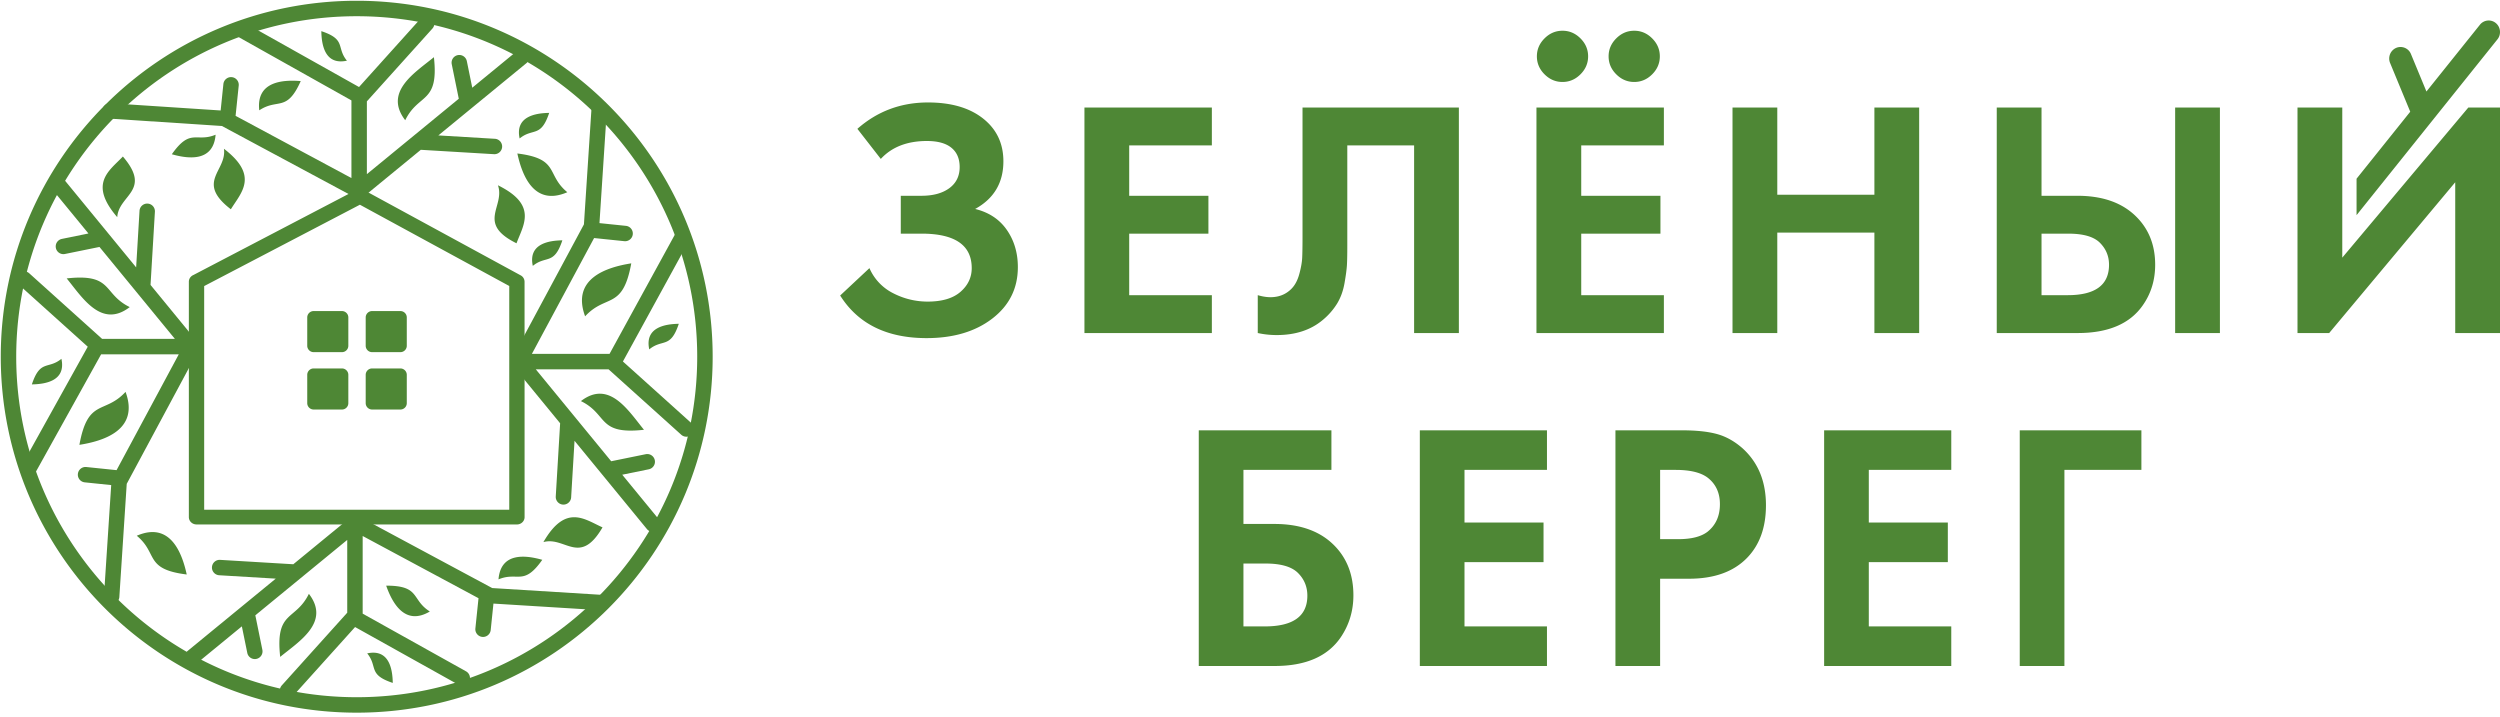
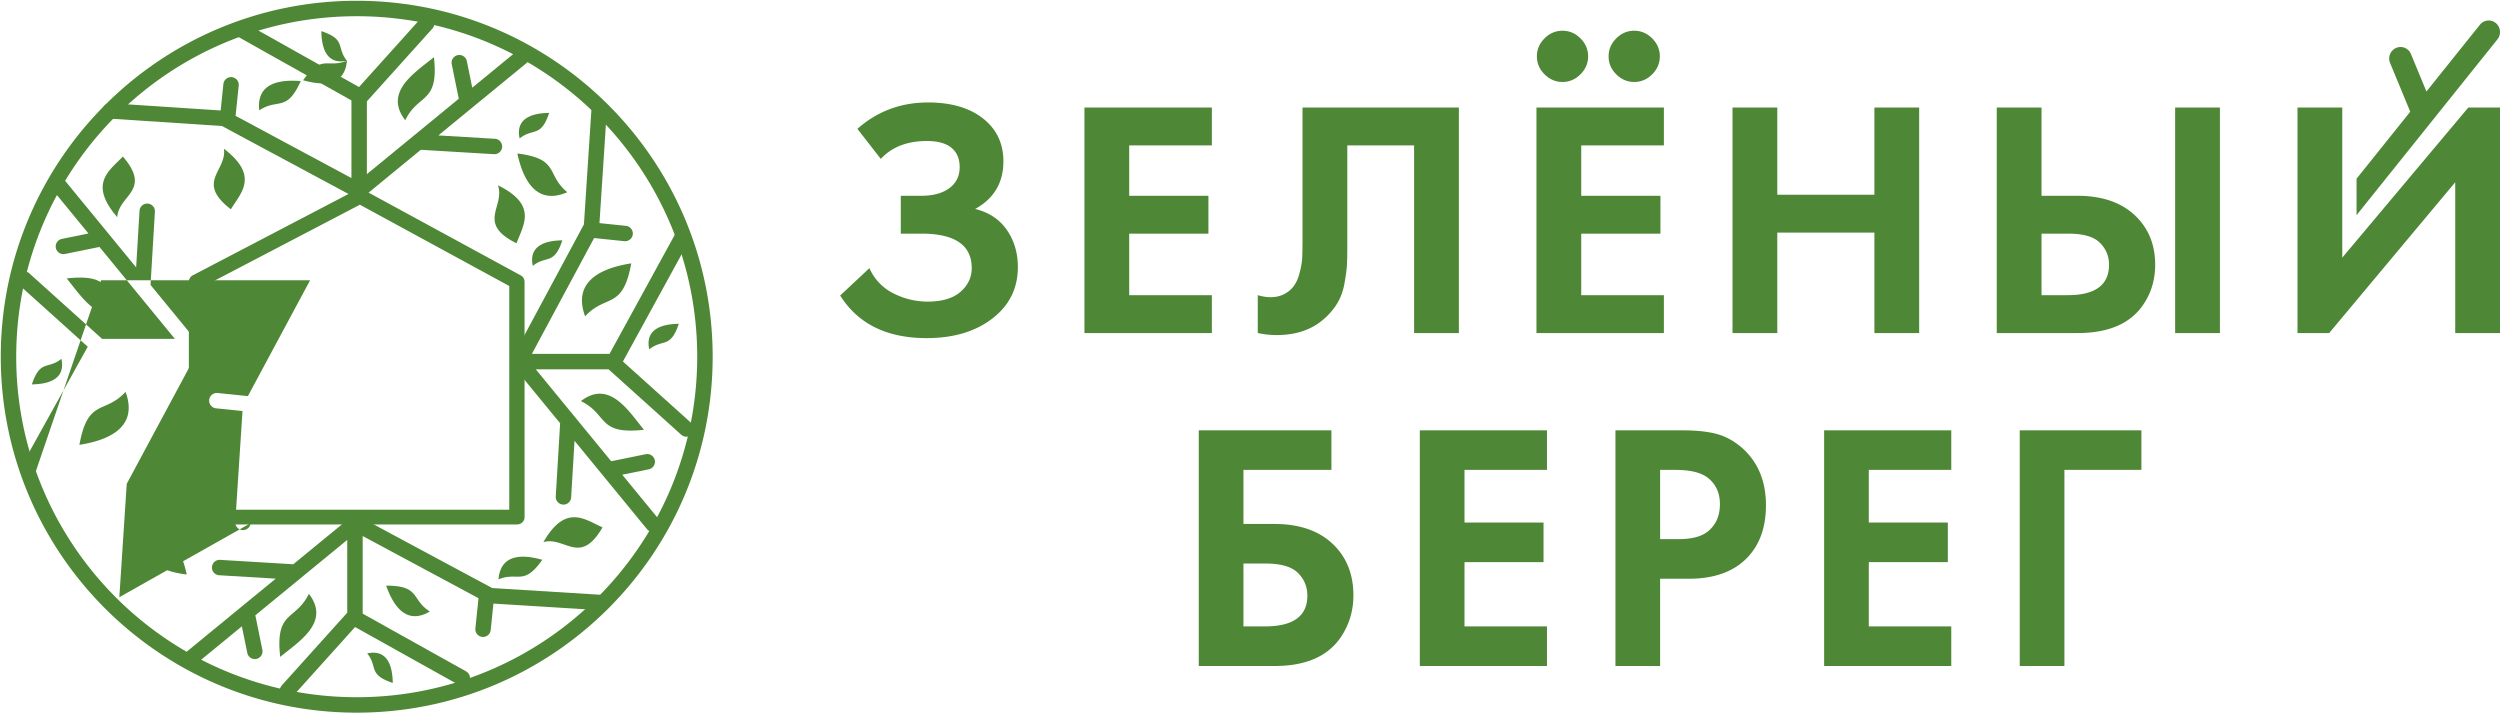
<svg xmlns="http://www.w3.org/2000/svg" width="244" height="70" fill="none">
  <path fill-rule="evenodd" clip-rule="evenodd" d="M209 42v3.862h-7.513V65h-4.36V42H209zm-18.556 0v3.862h-8.049V51h7.713v3.862h-7.713v6.276h8.049V65h-12.409V42h12.409zm-28.417 3.862v6.759h1.778c1.274 0 2.225-.242 2.851-.724.805-.644 1.207-1.54 1.207-2.69 0-1.127-.414-2-1.241-2.62-.671-.484-1.699-.725-3.085-.725h-1.51zM157.667 42h6.507c1.386 0 2.521.12 3.404.362.883.241 1.716.707 2.499 1.397 1.52 1.379 2.28 3.23 2.28 5.551 0 2.161-.615 3.874-1.844 5.138-1.32 1.357-3.209 2.035-5.668 2.035h-2.818V65h-4.36V42zm-6.683 0v3.862h-8.049V51h7.714v3.862h-7.714v6.276h8.049V65h-12.409V42h12.409zM121.36 55v6.138h2.079c2.773 0 4.159-1 4.159-3 0-.874-.307-1.615-.922-2.224-.615-.61-1.671-.914-3.169-.914h-2.147zM117 65V42h12.946v3.862h-8.586v5.276h3.018c2.37 0 4.238.62 5.601 1.862 1.409 1.287 2.113 2.989 2.113 5.103 0 1.518-.413 2.886-1.241 4.104-1.274 1.862-3.42 2.793-6.439 2.793H117zm107.236-54.505h4.37v14.651l12.302-14.651H244v22.01h-4.37V17.788l-12.302 14.717h-3.092v-22.01zm-11.942 0h4.37v22.01h-4.37v-22.01zm-13.041 12.308v6.006h2.554c2.689 0 4.034-.99 4.034-2.97 0-.836-.297-1.55-.891-2.145-.594-.594-1.619-.89-3.076-.89h-2.621zm-4.37 9.702v-22.01h4.37v8.613h3.495c2.331 0 4.168.604 5.513 1.814 1.389 1.254 2.084 2.893 2.084 4.917 0 1.496-.404 2.816-1.21 3.96-1.255 1.804-3.373 2.706-6.353 2.706h-7.899zm-21.42-22.01v8.514h9.478v-8.514h4.37v22.01h-4.37v-9.8h-9.478v9.8h-4.37v-22.01h4.37zm-11.068 0v3.696h-8.067v4.917h7.731v3.695h-7.731v6.006h8.067v3.696h-12.437v-22.01h12.437zm-35.269 0h15.26v22.01h-4.369V14.19h-6.521v9.767c0 .836-.011 1.463-.034 1.881-.022.418-.1 1.012-.235 1.782-.134.77-.381 1.446-.739 2.03a6.541 6.541 0 01-1.412 1.6c-1.165.968-2.655 1.452-4.471 1.452a8.644 8.644 0 01-1.848-.198v-3.696c.448.132.862.198 1.243.198.807 0 1.479-.264 2.017-.792.359-.352.622-.836.79-1.452.168-.616.263-1.144.286-1.584.022-.44.033-1.133.033-2.079V10.495zm-8.849 0v3.696h-8.067v4.917h7.731v3.695h-7.731v6.006h8.067v3.696h-12.436v-22.01h12.436zm-32.31 5.016l-2.286-2.937C85.63 10.858 87.927 10 90.57 10c2.263 0 4.056.522 5.378 1.567s1.983 2.437 1.983 4.175c0 2.09-.918 3.64-2.756 4.652 1.345.33 2.375 1.013 3.092 2.046.717 1.034 1.076 2.244 1.076 3.63 0 2.068-.83 3.74-2.487 5.016C95.198 32.362 93.058 33 90.437 33c-3.877 0-6.69-1.386-8.437-4.158l2.857-2.673a4.938 4.938 0 002.336 2.459 7.309 7.309 0 003.345.808c1.411 0 2.481-.319 3.21-.957.728-.638 1.092-1.408 1.092-2.31 0-2.244-1.636-3.366-4.907-3.366h-2.017v-3.695h2.017c1.142 0 2.05-.248 2.722-.743.672-.495 1.008-1.182 1.008-2.062 0-.814-.269-1.441-.806-1.881-.538-.44-1.334-.66-2.387-.66-1.927 0-3.428.583-4.504 1.749zm71.78-8.258C157.249 6.756 157 6.171 157 5.5c0-.671.249-1.256.747-1.753.497-.498 1.082-.747 1.753-.747.671 0 1.256.249 1.753.747.498.497.747 1.082.747 1.753 0 .671-.249 1.256-.747 1.753-.497.498-1.082.747-1.753.747-.671 0-1.256-.249-1.753-.747zm-7 0C150.249 6.756 150 6.171 150 5.5c0-.671.249-1.256.747-1.753.497-.498 1.082-.747 1.753-.747.671 0 1.256.249 1.754.747.497.497.746 1.082.746 1.753 0 .671-.249 1.256-.746 1.753-.498.498-1.083.747-1.754.747s-1.256-.249-1.753-.747z" fill="#4E8735" />
  <path fill-rule="evenodd" clip-rule="evenodd" d="M230 17.442l5.239-6.539-1.964-4.752a1.135 1.135 0 01.588-1.476 1.096 1.096 0 011.446.6l1.511 3.656 5.222-6.517a1.088 1.088 0 011.552-.16c.472.393.543 1.103.158 1.585l-10.35 12.916-2.06 2.57L230 21v-3.558zM34.815.075c9.593 0 18.279 3.89 24.565 10.176 6.287 6.286 10.176 14.972 10.176 24.565 0 9.593-3.889 18.278-10.176 24.564-6.286 6.287-14.972 10.176-24.565 10.176-9.592 0-18.278-3.889-24.564-10.176C3.964 53.094.075 44.41.075 34.816s3.889-18.279 10.176-24.565C16.537 3.964 25.223.075 34.815.075zm23.5 11.242c-6.014-6.014-14.322-9.734-23.5-9.734-9.176 0-17.485 3.72-23.499 9.734-6.013 6.013-9.733 14.322-9.733 23.499 0 9.176 3.72 17.485 9.733 23.499 6.014 6.013 14.322 9.733 23.5 9.733 9.176 0 17.485-3.72 23.498-9.733 6.014-6.014 9.734-14.322 9.734-23.5 0-9.176-3.72-17.485-9.734-23.498z" fill="#4E8735" />
  <path fill-rule="evenodd" clip-rule="evenodd" d="M10.693 11.577a.752.752 0 01.095-1.502l10.748.707.268-2.592a.752.752 0 011.496.153l-.307 2.964L34.3 17.379V9.8L23.108 3.519a.751.751 0 11.73-1.313l11.203 6.288 6.044-6.716a.753.753 0 011.119 1.008l-6.397 7.107v7.103l8.97-7.358-.687-3.37a.751.751 0 011.473-.3l.529 2.593L50.431 5a.751.751 0 01.954 1.16l-8.603 7.056 5.519.33a.752.752 0 01-.089 1.502l-7.142-.427-5.377 4.41a.748.748 0 01-.416.323.751.751 0 01-1.004-.282l-12.615-6.775-10.966-.721z" fill="#4E8735" />
-   <path fill-rule="evenodd" clip-rule="evenodd" d="M39.55 11.734c-2.135-2.775.97-4.652 2.8-6.154.504 4.574-1.49 3.477-2.8 6.154zm-14.245-.967c-.322-2.846 2.335-2.996 4.047-2.853-1.374 3.077-2.228 1.646-4.047 2.853zm-3.45 3.751c3.456 2.647 1.678 4.275.676 5.907-3.486-2.686-.364-3.732-.676-5.907zm12.004-8.595c-2.158.465-2.476-1.56-2.497-2.883 2.464.817 1.433 1.582 2.497 2.883zm-12.816 7.225c-.22 2.698-2.712 2.352-4.273 1.907 1.835-2.602 2.367-1.12 4.273-1.907zm-9.396 45.137a.753.753 0 01-1.502-.094l.708-10.847-2.592-.268a.752.752 0 01.153-1.496l2.963.306 6.072-11.306H9.87L3.446 46.144a.752.752 0 01-1.313-.73l6.431-11.575-6.715-6.044a.753.753 0 011.007-1.12l7.107 6.397h7.104l-7.358-8.97-3.37.687a.751.751 0 01-.3-1.472l2.592-.529-3.56-4.34a.751.751 0 011.16-.954l7.056 8.602.33-5.518a.752.752 0 011.502.089l-.427 7.142 4.41 5.377a.75.75 0 01.323.415.751.751 0 01-.282 1.005l-6.774 12.615-.722 11.064z" fill="#4E8735" />
+   <path fill-rule="evenodd" clip-rule="evenodd" d="M39.55 11.734c-2.135-2.775.97-4.652 2.8-6.154.504 4.574-1.49 3.477-2.8 6.154zm-14.245-.967c-.322-2.846 2.335-2.996 4.047-2.853-1.374 3.077-2.228 1.646-4.047 2.853zm-3.45 3.751c3.456 2.647 1.678 4.275.676 5.907-3.486-2.686-.364-3.732-.676-5.907zm12.004-8.595c-2.158.465-2.476-1.56-2.497-2.883 2.464.817 1.433 1.582 2.497 2.883zc-.22 2.698-2.712 2.352-4.273 1.907 1.835-2.602 2.367-1.12 4.273-1.907zm-9.396 45.137a.753.753 0 01-1.502-.094l.708-10.847-2.592-.268a.752.752 0 01.153-1.496l2.963.306 6.072-11.306H9.87L3.446 46.144a.752.752 0 01-1.313-.73l6.431-11.575-6.715-6.044a.753.753 0 011.007-1.12l7.107 6.397h7.104l-7.358-8.97-3.37.687a.751.751 0 01-.3-1.472l2.592-.529-3.56-4.34a.751.751 0 011.16-.954l7.056 8.602.33-5.518a.752.752 0 011.502.089l-.427 7.142 4.41 5.377a.75.75 0 01.323.415.751.751 0 01-.282 1.005l-6.774 12.615-.722 11.064z" fill="#4E8735" />
  <path fill-rule="evenodd" clip-rule="evenodd" d="M12.662 29.972c-2.775 2.136-4.652-.97-6.154-2.799 4.573-.505 3.477 1.49 6.154 2.8zm-.408 8.274c1.371 3.724-2.155 4.8-4.505 5.171.835-4.592 2.456-2.948 4.505-5.17zm-.811-17.05c-2.84-3.3-.766-4.53.55-5.92 2.861 3.343-.409 3.727-.55 5.92zM5.994 35.02c.465 2.158-1.56 2.476-2.884 2.497.818-2.464 1.582-1.432 2.884-2.497zm7.355 17.269c3.274-1.422 4.421 1.69 4.875 3.781-4.167-.515-2.774-2.054-4.875-3.781zm45.489 5.774a.752.752 0 01-.094 1.502L48.16 58.91l-.268 2.592a.752.752 0 01-1.496-.153l.307-2.963-11.306-6.072v7.578l10.108 5.641a.752.752 0 01-.73 1.314l-10.12-5.648-6.044 6.715a.753.753 0 01-1.119-1.007L33.89 59.8v-7.104l-8.97 7.358.687 3.37a.751.751 0 01-1.472.3l-.53-2.592-4.34 3.56a.751.751 0 01-.954-1.16l8.603-7.057-5.519-.33a.752.752 0 01.089-1.502l7.142.428 5.378-4.411a.75.75 0 01.415-.323.751.751 0 011.005.283l12.614 6.774 10.8.669z" fill="#4E8735" />
  <path fill-rule="evenodd" clip-rule="evenodd" d="M30.147 57.958c2.135 2.775-.97 4.652-2.8 6.154-.504-4.573 1.49-3.476 2.8-6.154zm11.804 1.724c-2.465 1.46-3.69-.902-4.26-2.522 3.369-.008 2.414 1.357 4.26 2.522zm11.085-6.772c2.175-3.771 4.021-2.22 5.77-1.438-2.21 3.805-3.654.846-5.77 1.438zM35.838 63.77c2.157-.466 2.475 1.56 2.496 2.883-2.463-.818-1.432-1.582-2.496-2.884zm12.816-7.226c.221-2.698 2.712-2.351 4.273-1.906-1.835 2.602-2.366 1.12-4.273 1.907zm9.06-45.709a.752.752 0 011.502.094l-.708 10.847 2.592.268a.752.752 0 01-.153 1.496l-2.963-.307-6.072 11.307h7.578l6.434-11.747a.751.751 0 011.313.73l-6.44 11.758 6.715 6.044a.753.753 0 01-1.007 1.119l-7.107-6.397h-7.104l7.358 8.97 3.37-.687a.751.751 0 01.3 1.473l-2.592.529 3.56 4.34a.751.751 0 11-1.16.954l-7.056-8.603-.33 5.519a.752.752 0 01-1.502-.089l.427-7.142-4.41-5.377a.749.749 0 01-.324-.415.751.751 0 01.283-1.005l6.774-12.615.722-11.064z" fill="#4E8735" />
  <path fill-rule="evenodd" clip-rule="evenodd" d="M56.698 39.147c2.775-2.135 4.652.971 6.154 2.8-4.573.505-3.476-1.49-6.154-2.8zm.409-8.273c-1.37-3.724 2.155-4.8 4.505-5.171-.835 4.592-2.456 2.948-4.505 5.17zm-8.509-12.791c3.905 1.923 2.479 3.867 1.813 5.662-3.943-1.955-1.084-3.59-1.813-5.662zM63.367 34.1c-.465-2.158 1.56-2.476 2.883-2.497-.817 2.463-1.582 1.432-2.883 2.496zM55.37 18.76c-3.275 1.423-4.422-1.689-4.876-3.78 4.167.514 2.774 2.054 4.875 3.78zm-4.654-5.245c-.464-2.158 1.56-2.476 2.884-2.497-.818 2.464-1.582 1.432-2.884 2.497zm1.286 12.436c-.464-2.157 1.561-2.475 2.884-2.496-.817 2.463-1.582 1.432-2.884 2.496zM50.45 51.186H19.18c-.413 0-.748-.321-.748-.718v-22.97c0-.295.184-.548.448-.659l15.898-8.305a.771.771 0 01.724.007l15.317 8.334a.71.71 0 01.377.622L51.2 50.47c0 .396-.335.718-.748.718zm-30.523-1.435h29.776V27.913l-14.577-7.932-15.199 7.94v21.83z" fill="#4E8735" />
-   <path fill-rule="evenodd" clip-rule="evenodd" d="M30.61 30.36h2.764c.343 0 .623.28.623.623v2.764c0 .343-.28.623-.623.623h-2.763a.625.625 0 01-.624-.623v-2.764c0-.343.28-.623.624-.623zm5.706 0h2.763c.343 0 .623.28.623.623v2.764c0 .343-.28.623-.623.623h-2.763a.625.625 0 01-.624-.623v-2.764c0-.343.28-.623.624-.623zm-5.706 5.6h2.764c.343 0 .623.28.623.623v2.764c0 .343-.28.623-.623.623h-2.763a.625.625 0 01-.624-.623v-2.764c0-.343.28-.623.624-.623zm5.706 0h2.763c.343 0 .623.28.623.623v2.764c0 .343-.28.623-.623.623h-2.763a.625.625 0 01-.624-.623v-2.764c0-.343.28-.623.624-.623z" fill="#4E8735" />
</svg>